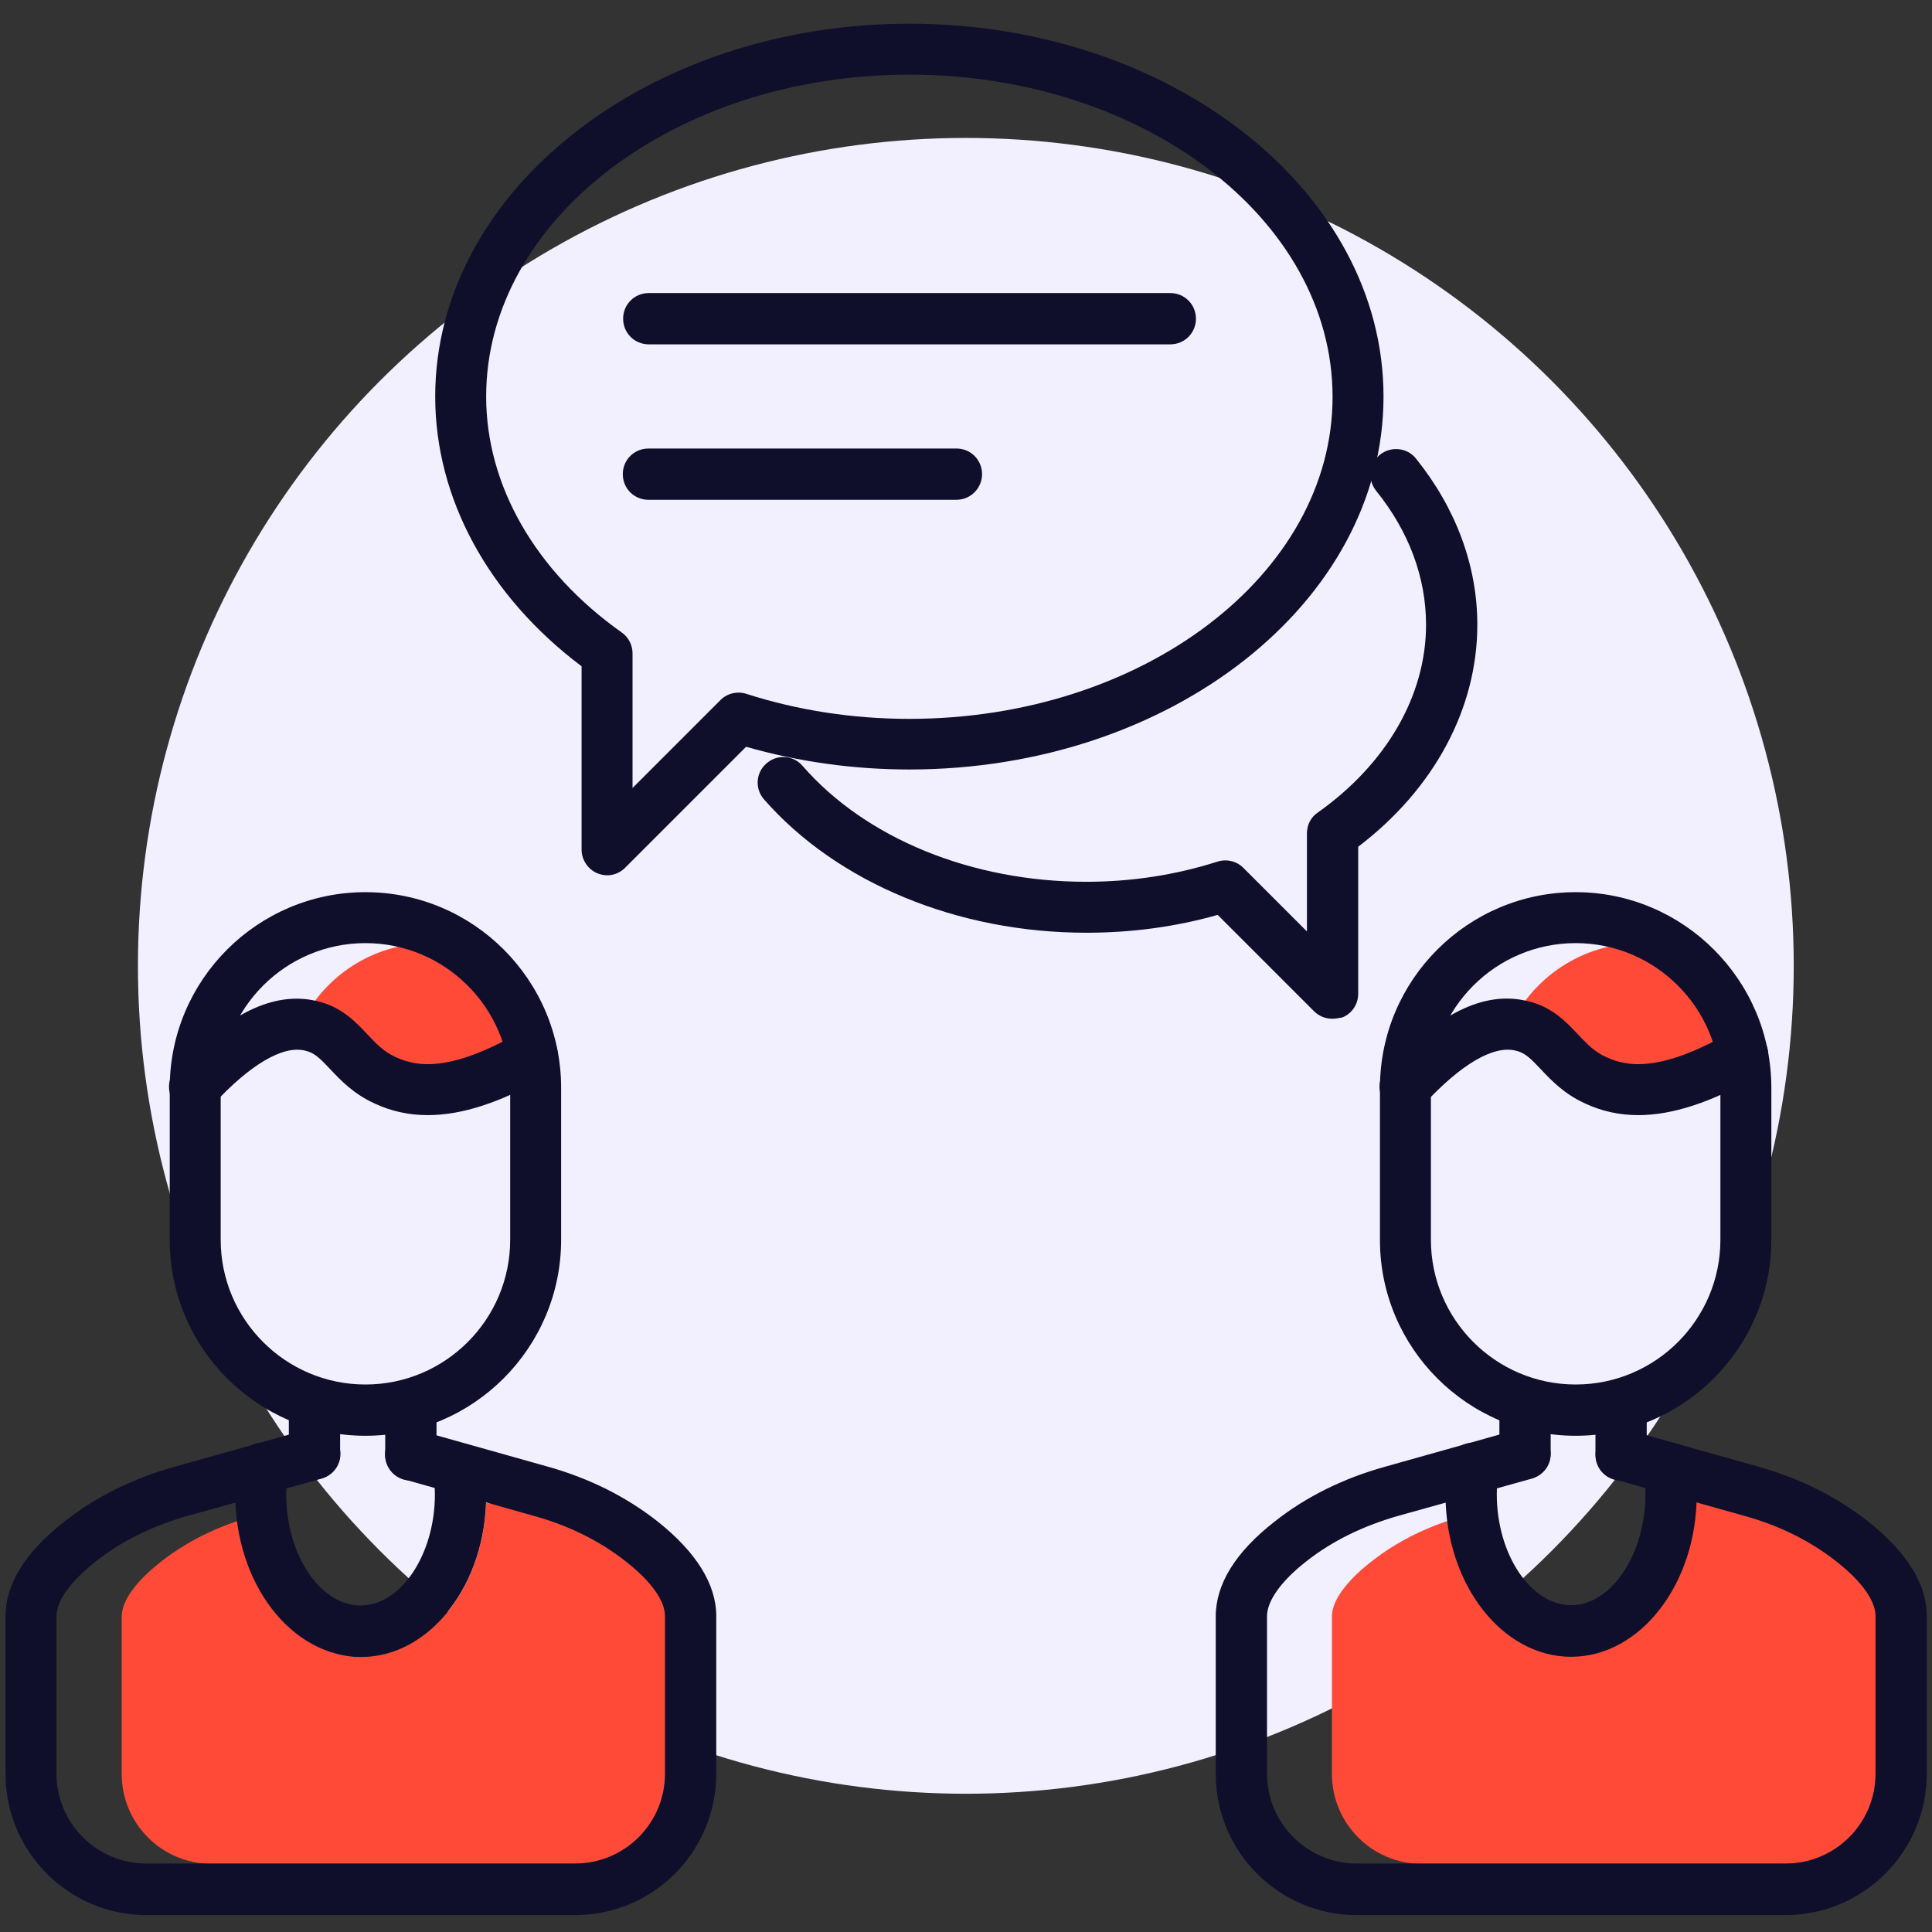
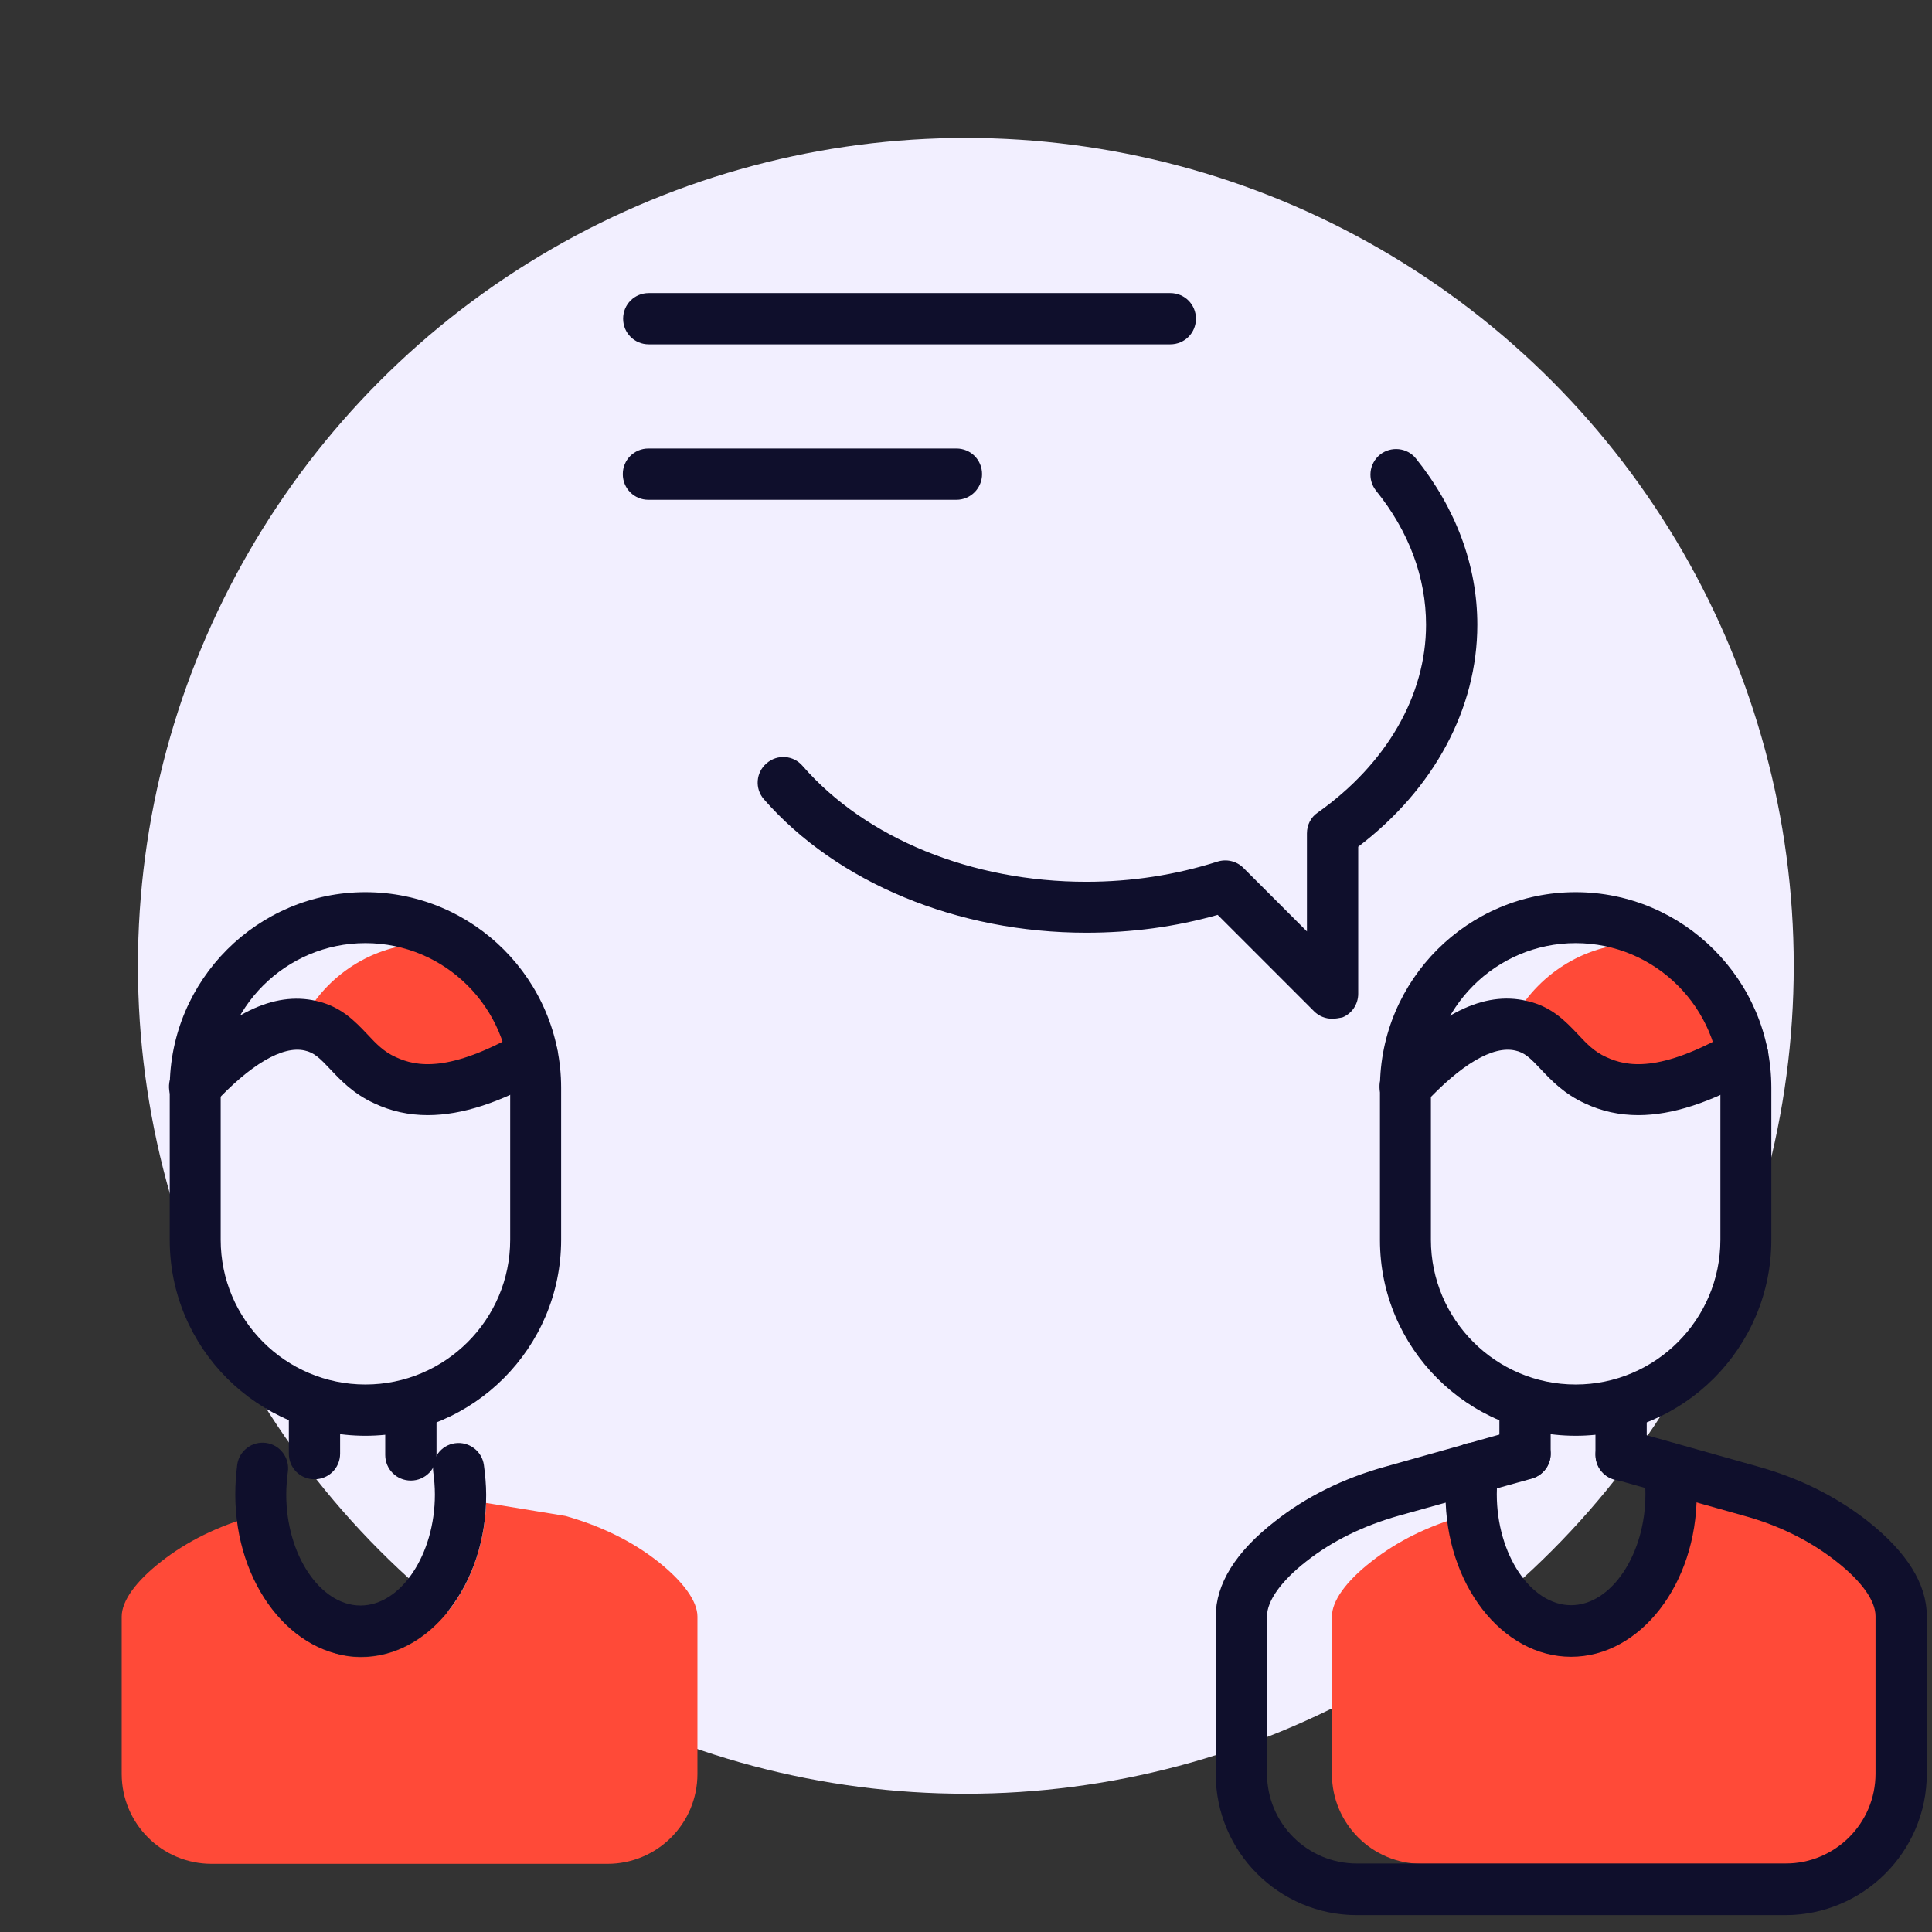
<svg xmlns="http://www.w3.org/2000/svg" version="1.1" id="Capa_1" x="0px" y="0px" viewBox="0 0 595.3 595.3" style="enable-background:new 0 0 595.3 595.3;" xml:space="preserve">
  <rect x="0" y="0" width="595.3" height="595.3" fill="#333333" stroke="none" />
  <style type="text/css">
	.st0{fill:#F2EFFF;}
	.st1{fill:#FF4A38;}
	.st2{fill:#0F0F2C;}
</style>
  <g id="Capa_3">
    <circle class="st0" cx="297.6" cy="297.6" r="255.1" />
  </g>
  <g>
    <path class="st1" d="M132.6,290.6c19.6,0,25.5,17.4,31.4,35.1c-17.9,9.1-14.8,1.4-18.8,6.4c-4.6,5.6-23.3,1.6-26-1.2   c-3.8-4-8.2-8.6-15.8-10.3c-7.5-1.7-1.1-12.3-9.4-7.5C101.6,299.6,116,290.6,132.6,290.6z M214.9,546.6c0,15.3-12.4,27.7-27.7,27.7   H65.2c-15.3,0-27.7-12.4-27.7-27.7v-48.5c0-4.8,4.3-10.8,12.1-16.9c8-6.3,17.6-11,28.6-14.1l4.4-4c1,26.4,7.9,47.5,28.6,47.5   c20.7,0,37.6-21.1,38.6-47.5l24.4,4c11,3.1,20.6,7.8,28.6,14.1c7.8,6.2,12.1,12.2,12.1,16.9V546.6z" />
    <path class="st1" d="M505.5,290.6c19.6,0,22.5,17.4,28.5,35.1c-17.9,9.1-11.3,11.9-17.2,9.2c-3.6-1.7-25.3,4-28,1.1   c-3.8-4-8.2-8.6-15.8-10.3c-7.5-1.7,2.2-17.5-6.1-12.7C474.6,299.6,489,290.6,505.5,290.6z M587.9,546.6   c0,15.3-12.4,27.7-27.7,27.7H438.1c-15.3,0-27.7-12.4-27.7-27.7v-48.5c0-4.8,4.3-10.8,12.1-16.9c8-6.3,17.6-11.1,28.6-14.1l4.4,2.3   c6.5,23.3,9.2,33.2,22.6,37.5c19.7,6.3,37.6-21.1,38.6-47.5l31,3.6c11,3.1,20,18.3,28,24.6c7.8,6.1,12.1,12.2,12.1,16.9V546.6z" />
  </g>
  <g>
    <g>
      <g>
        <path class="st2" d="M112.6,442.4c-33.3,0-60.3-27.1-60.3-60.3v-46.9c0-33.3,27.1-60.3,60.3-60.3c33.3,0,60.3,27.1,60.3,60.3V382     C172.9,415.3,145.8,442.4,112.6,442.4z M112.6,290.6c-24.6,0-44.6,20-44.6,44.6V382c0,24.6,20,44.6,44.6,44.6s44.6-20,44.6-44.6     v-46.9C157.1,310.5,137.1,290.6,112.6,290.6z" />
      </g>
      <g>
-         <path class="st2" d="M177.2,590.1H45.2c-24,0-43.5-19.5-43.5-43.5v-48.5c0-10,6.1-19.9,18.2-29.3c9.6-7.6,21.1-13.3,34.1-16.9     l40.9-11.5c4.2-1.2,8.6,1.3,9.7,5.5c1.2,4.2-1.3,8.5-5.5,9.7L58.1,467c-11,3.1-20.6,7.8-28.6,14.1c-7.8,6.2-12.1,12.2-12.1,16.9     v48.5c0,15.3,12.4,27.7,27.7,27.7h132.1c15.3,0,27.7-12.4,27.7-27.7v-48.5c0-4.8-4.3-10.8-12.1-16.9c-8-6.3-17.6-11.1-28.6-14.1     l-39.8-11.2c-4.2-1.2-6.6-5.5-5.5-9.7c1.2-4.2,5.5-6.6,9.7-5.5l39.8,11.2c13,3.6,24.4,9.3,34.1,16.9c12,9.5,18.2,19.4,18.2,29.3     v48.5C220.7,570.6,201.2,590.1,177.2,590.1z" />
-       </g>
+         </g>
      <g>
        <path class="st2" d="M96.9,455.8c-4.4,0-7.9-3.5-7.9-7.9v-13.5c0-4.4,3.5-7.9,7.9-7.9c4.4,0,7.9,3.5,7.9,7.9v13.5     C104.8,452.3,101.3,455.8,96.9,455.8z" />
      </g>
      <g>
        <path class="st2" d="M126.6,456.2c-4.4,0-7.9-3.5-7.9-7.9v-13.8c0-4.4,3.5-7.9,7.9-7.9c4.4,0,7.9,3.5,7.9,7.9v13.8     C134.5,452.6,131,456.2,126.6,456.2z" />
      </g>
      <g>
        <path class="st2" d="M111.2,510.5c-21.3,0-38.7-22.4-38.7-50c0-3.1,0.2-6.1,0.6-9.2c0.6-4.3,4.6-7.3,8.9-6.7     c4.3,0.6,7.3,4.6,6.7,8.9c-0.3,2.3-0.5,4.7-0.5,7c0,18.6,10.5,34.2,22.9,34.2c12.4,0,22.9-15.7,22.9-34.2c0-2.4-0.2-4.7-0.5-6.9     c-0.6-4.3,2.4-8.3,6.7-8.9c4.3-0.6,8.3,2.4,8.9,6.7c0.4,3,0.7,6.1,0.7,9.2C149.9,488.1,132.5,510.5,111.2,510.5z" />
      </g>
      <g>
        <path class="st2" d="M131.8,343.6c-5.8,0-11.3-1.2-16.4-3.6c-6.4-2.9-10.4-7.1-13.6-10.5c-3.2-3.4-5-5.2-7.9-5.8     c-6.8-1.6-16.8,4.3-28.1,16.5c-3,3.2-8,3.4-11.2,0.4c-3.2-3-3.4-7.9-0.4-11.1c15.9-17.2,30.1-24.1,43.2-21.1     c7.7,1.7,12,6.3,15.8,10.3c2.7,2.9,5.1,5.4,8.7,7c6.4,3,16.5,4.8,38.1-7.5c3.8-2.2,8.6-0.8,10.8,2.9c2.2,3.8,0.9,8.6-2.9,10.8     C154.2,339.7,142.4,343.6,131.8,343.6z" />
      </g>
    </g>
    <g>
      <g>
        <path class="st2" d="M485.5,442.4c-33.3,0-60.3-27.1-60.3-60.3v-46.9c0-33.3,27.1-60.3,60.3-60.3s60.3,27.1,60.3,60.3V382     C545.8,415.3,518.7,442.4,485.5,442.4z M485.5,290.6c-24.6,0-44.6,20-44.6,44.6V382c0,24.6,20,44.6,44.6,44.6     c24.6,0,44.6-20,44.6-44.6v-46.9C530,310.5,510,290.6,485.5,290.6z" />
      </g>
      <g>
        <path class="st2" d="M550.1,590.1H418.1c-24,0-43.5-19.5-43.5-43.5v-48.5c0-10,6.1-19.9,18.2-29.3c9.6-7.6,21.1-13.3,34.1-16.9     l40.9-11.5c4.2-1.2,8.6,1.3,9.7,5.5c1.2,4.2-1.3,8.5-5.5,9.7L431.1,467c-11,3.1-20.6,7.8-28.6,14.1c-7.8,6.1-12.1,12.2-12.1,16.9     v48.5c0,15.3,12.4,27.7,27.7,27.7h132.1c15.3,0,27.7-12.4,27.7-27.7v-48.5c0-4.8-4.3-10.8-12.1-16.9c-8-6.3-17.6-11.1-28.6-14.1     l-39.8-11.2c-4.2-1.2-6.6-5.5-5.5-9.7c1.2-4.2,5.5-6.6,9.7-5.5l39.8,11.2c13,3.6,24.4,9.3,34.1,16.9c12,9.5,18.2,19.3,18.2,29.3     v48.5C593.7,570.6,574.1,590.1,550.1,590.1z" />
      </g>
      <g>
        <path class="st2" d="M469.9,455.8c-4.4,0-7.9-3.5-7.9-7.9v-13.5c0-4.4,3.5-7.9,7.9-7.9c4.4,0,7.9,3.5,7.9,7.9v13.5     C477.8,452.3,474.2,455.8,469.9,455.8z" />
      </g>
      <g>
        <path class="st2" d="M499.5,456.2c-4.4,0-7.9-3.5-7.9-7.9v-13.8c0-4.4,3.5-7.9,7.9-7.9c4.4,0,7.9,3.5,7.9,7.9v13.8     C507.4,452.6,503.9,456.2,499.5,456.2z" />
      </g>
      <g>
        <path class="st2" d="M484.1,510.5c-21.3,0-38.7-22.4-38.7-50c0-3.1,0.2-6.2,0.7-9.2c0.6-4.3,4.6-7.3,8.9-6.7     c4.3,0.6,7.3,4.6,6.7,8.9c-0.3,2.2-0.5,4.6-0.5,6.9c0,18.6,10.5,34.2,22.9,34.2c12.4,0,22.9-15.7,22.9-34.2     c0-2.4-0.2-4.7-0.5-6.9c-0.6-4.3,2.4-8.3,6.7-8.9c4.3-0.6,8.3,2.4,8.9,6.7c0.4,3,0.7,6.1,0.7,9.2     C522.8,488.1,505.4,510.5,484.1,510.5z" />
      </g>
      <g>
        <path class="st2" d="M504.8,343.6c-5.8,0-11.3-1.2-16.4-3.6c-6.4-2.9-10.4-7.1-13.6-10.5c-3.2-3.4-5-5.2-7.9-5.8     c-6.9-1.6-16.8,4.3-28.1,16.5c-3,3.2-8,3.4-11.2,0.4c-3.2-3-3.4-8-0.4-11.1c15.9-17.2,30-24.2,43.2-21.1     c7.7,1.7,12,6.3,15.8,10.3c2.7,2.9,5.1,5.4,8.7,7c6.4,3,16.5,4.8,38.1-7.5c3.8-2.2,8.6-0.8,10.8,2.9c2.2,3.8,0.8,8.6-2.9,10.8     C527.1,339.7,515.3,343.6,504.8,343.6z" />
      </g>
    </g>
    <g>
      <g>
        <g>
          <g>
            <path class="st2" d="M360.6,106.1H199.9c-4.4,0-7.9-3.5-7.9-7.9s3.5-7.9,7.9-7.9h160.7c4.4,0,7.9,3.5,7.9,7.9       S365,106.1,360.6,106.1z" />
          </g>
          <g>
            <path class="st2" d="M294.7,154h-94.9c-4.4,0-7.9-3.5-7.9-7.9c0-4.4,3.5-7.9,7.9-7.9h94.9c4.4,0,7.9,3.5,7.9,7.9       C302.6,150.4,299.1,154,294.7,154z" />
          </g>
        </g>
        <g>
-           <path class="st2" d="M187.1,269.7c-1,0-2-0.2-3-0.6c-2.9-1.2-4.9-4.1-4.9-7.3v-56.5c-28.7-21.6-45.1-51.7-45.1-83.1      c0-63.4,65.6-114.9,146.1-114.9c80.6,0,146.1,51.6,146.1,114.9c0,63.4-65.6,114.9-146.1,114.9c-17.3,0-34.2-2.4-50.3-7      l-37.3,37.3C191.1,268.9,189.1,269.7,187.1,269.7z M280.2,23c-71.9,0-130.4,44.5-130.4,99.2c0,27.4,15.2,53.9,41.8,72.7      c2.1,1.5,3.3,3.9,3.3,6.4l0,41.5l27.1-27.1c2.1-2.1,5.2-2.8,8-1.9c15.9,5.1,32.8,7.7,50.2,7.7c71.9,0,130.4-44.5,130.4-99.2      C410.6,67.5,352.1,23,280.2,23z" />
-         </g>
+           </g>
      </g>
      <g>
        <g>
          <path class="st2" d="M410.5,313.9c-2.1,0-4.1-0.8-5.6-2.3l-29.7-29.7c-13,3.7-26.6,5.5-40.5,5.5c-39.7,0-76.8-15.4-99.3-41.1      c-2.9-3.3-2.5-8.3,0.8-11.1c3.3-2.9,8.3-2.5,11.1,0.8c19.5,22.4,52.2,35.7,87.4,35.7c14,0,27.5-2.1,40.4-6.2      c2.8-0.9,5.9-0.2,8,1.9l19.6,19.6v-30.2c0-2.6,1.2-5,3.3-6.4c21.2-15,33.4-36.1,33.4-57.9c0-14.6-5.3-28.8-15.4-41.3      c-2.7-3.4-2.2-8.3,1.2-11.1c3.4-2.7,8.4-2.2,11.1,1.2c12.3,15.3,18.9,33,18.9,51.2c0,25.8-13.3,50.6-36.7,68.4l0,45.3      c0,3.2-1.9,6.1-4.9,7.3C412.5,313.7,411.5,313.9,410.5,313.9z" />
        </g>
      </g>
    </g>
  </g>
</svg>